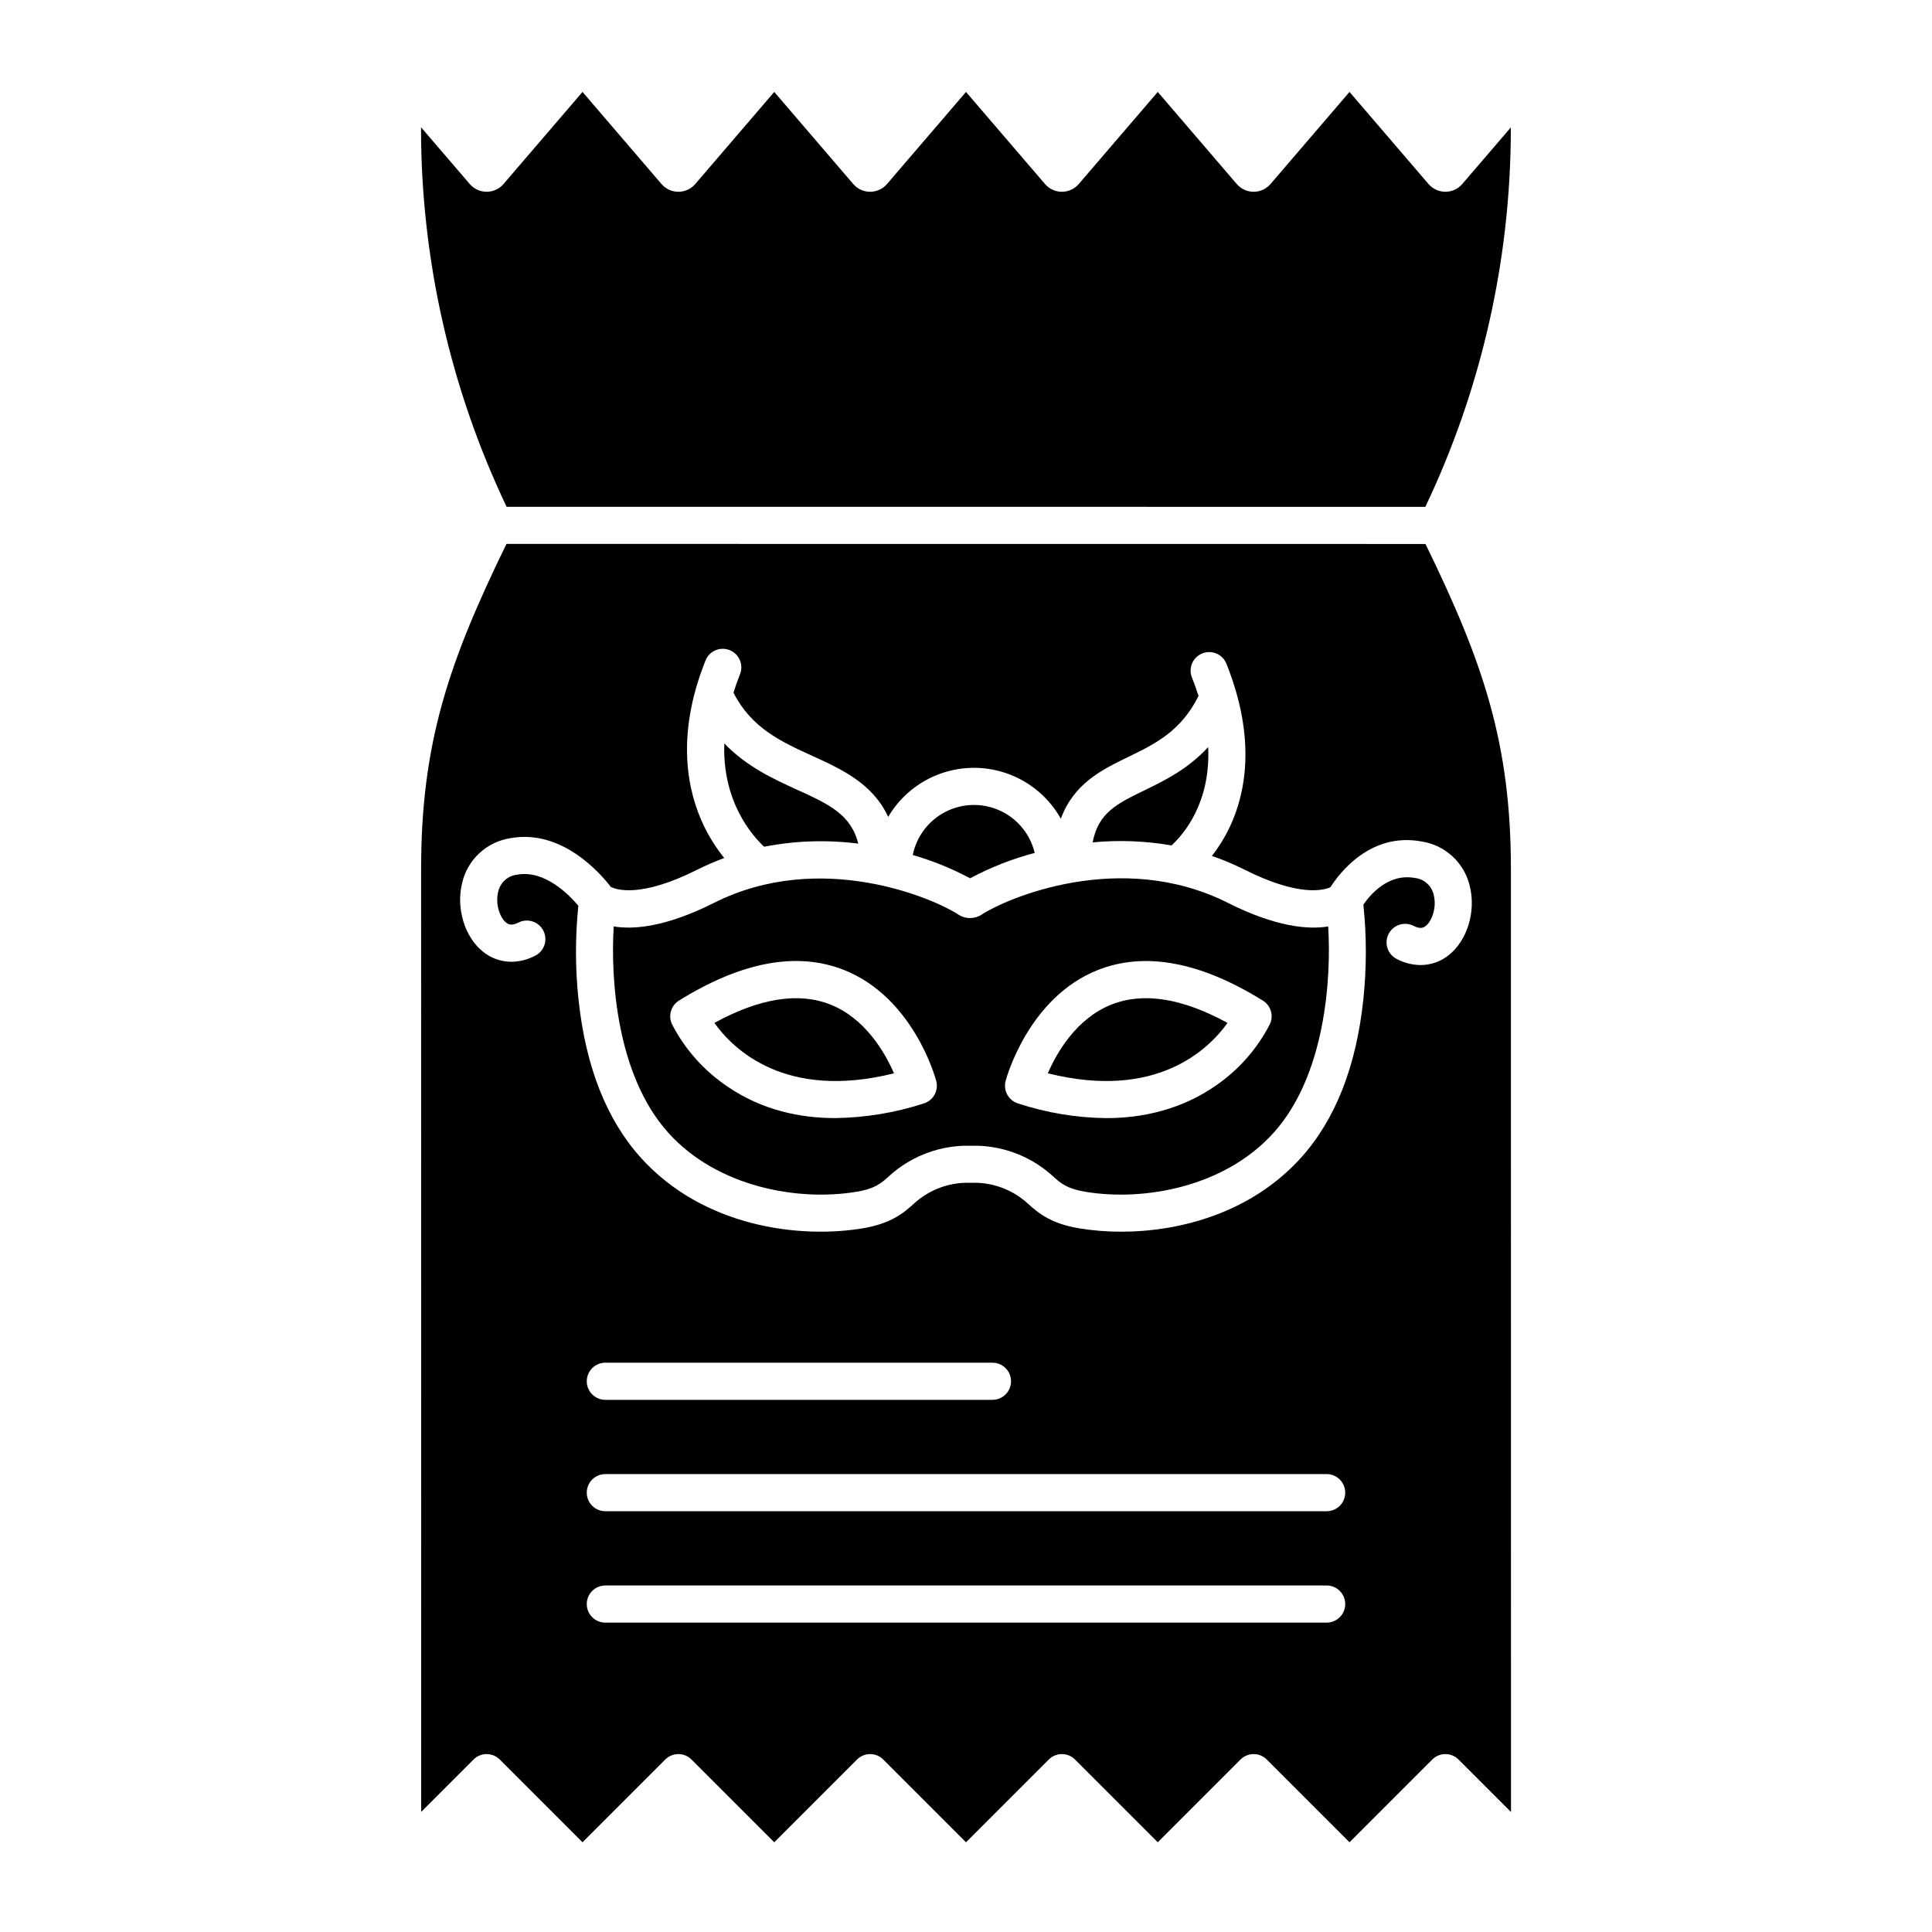
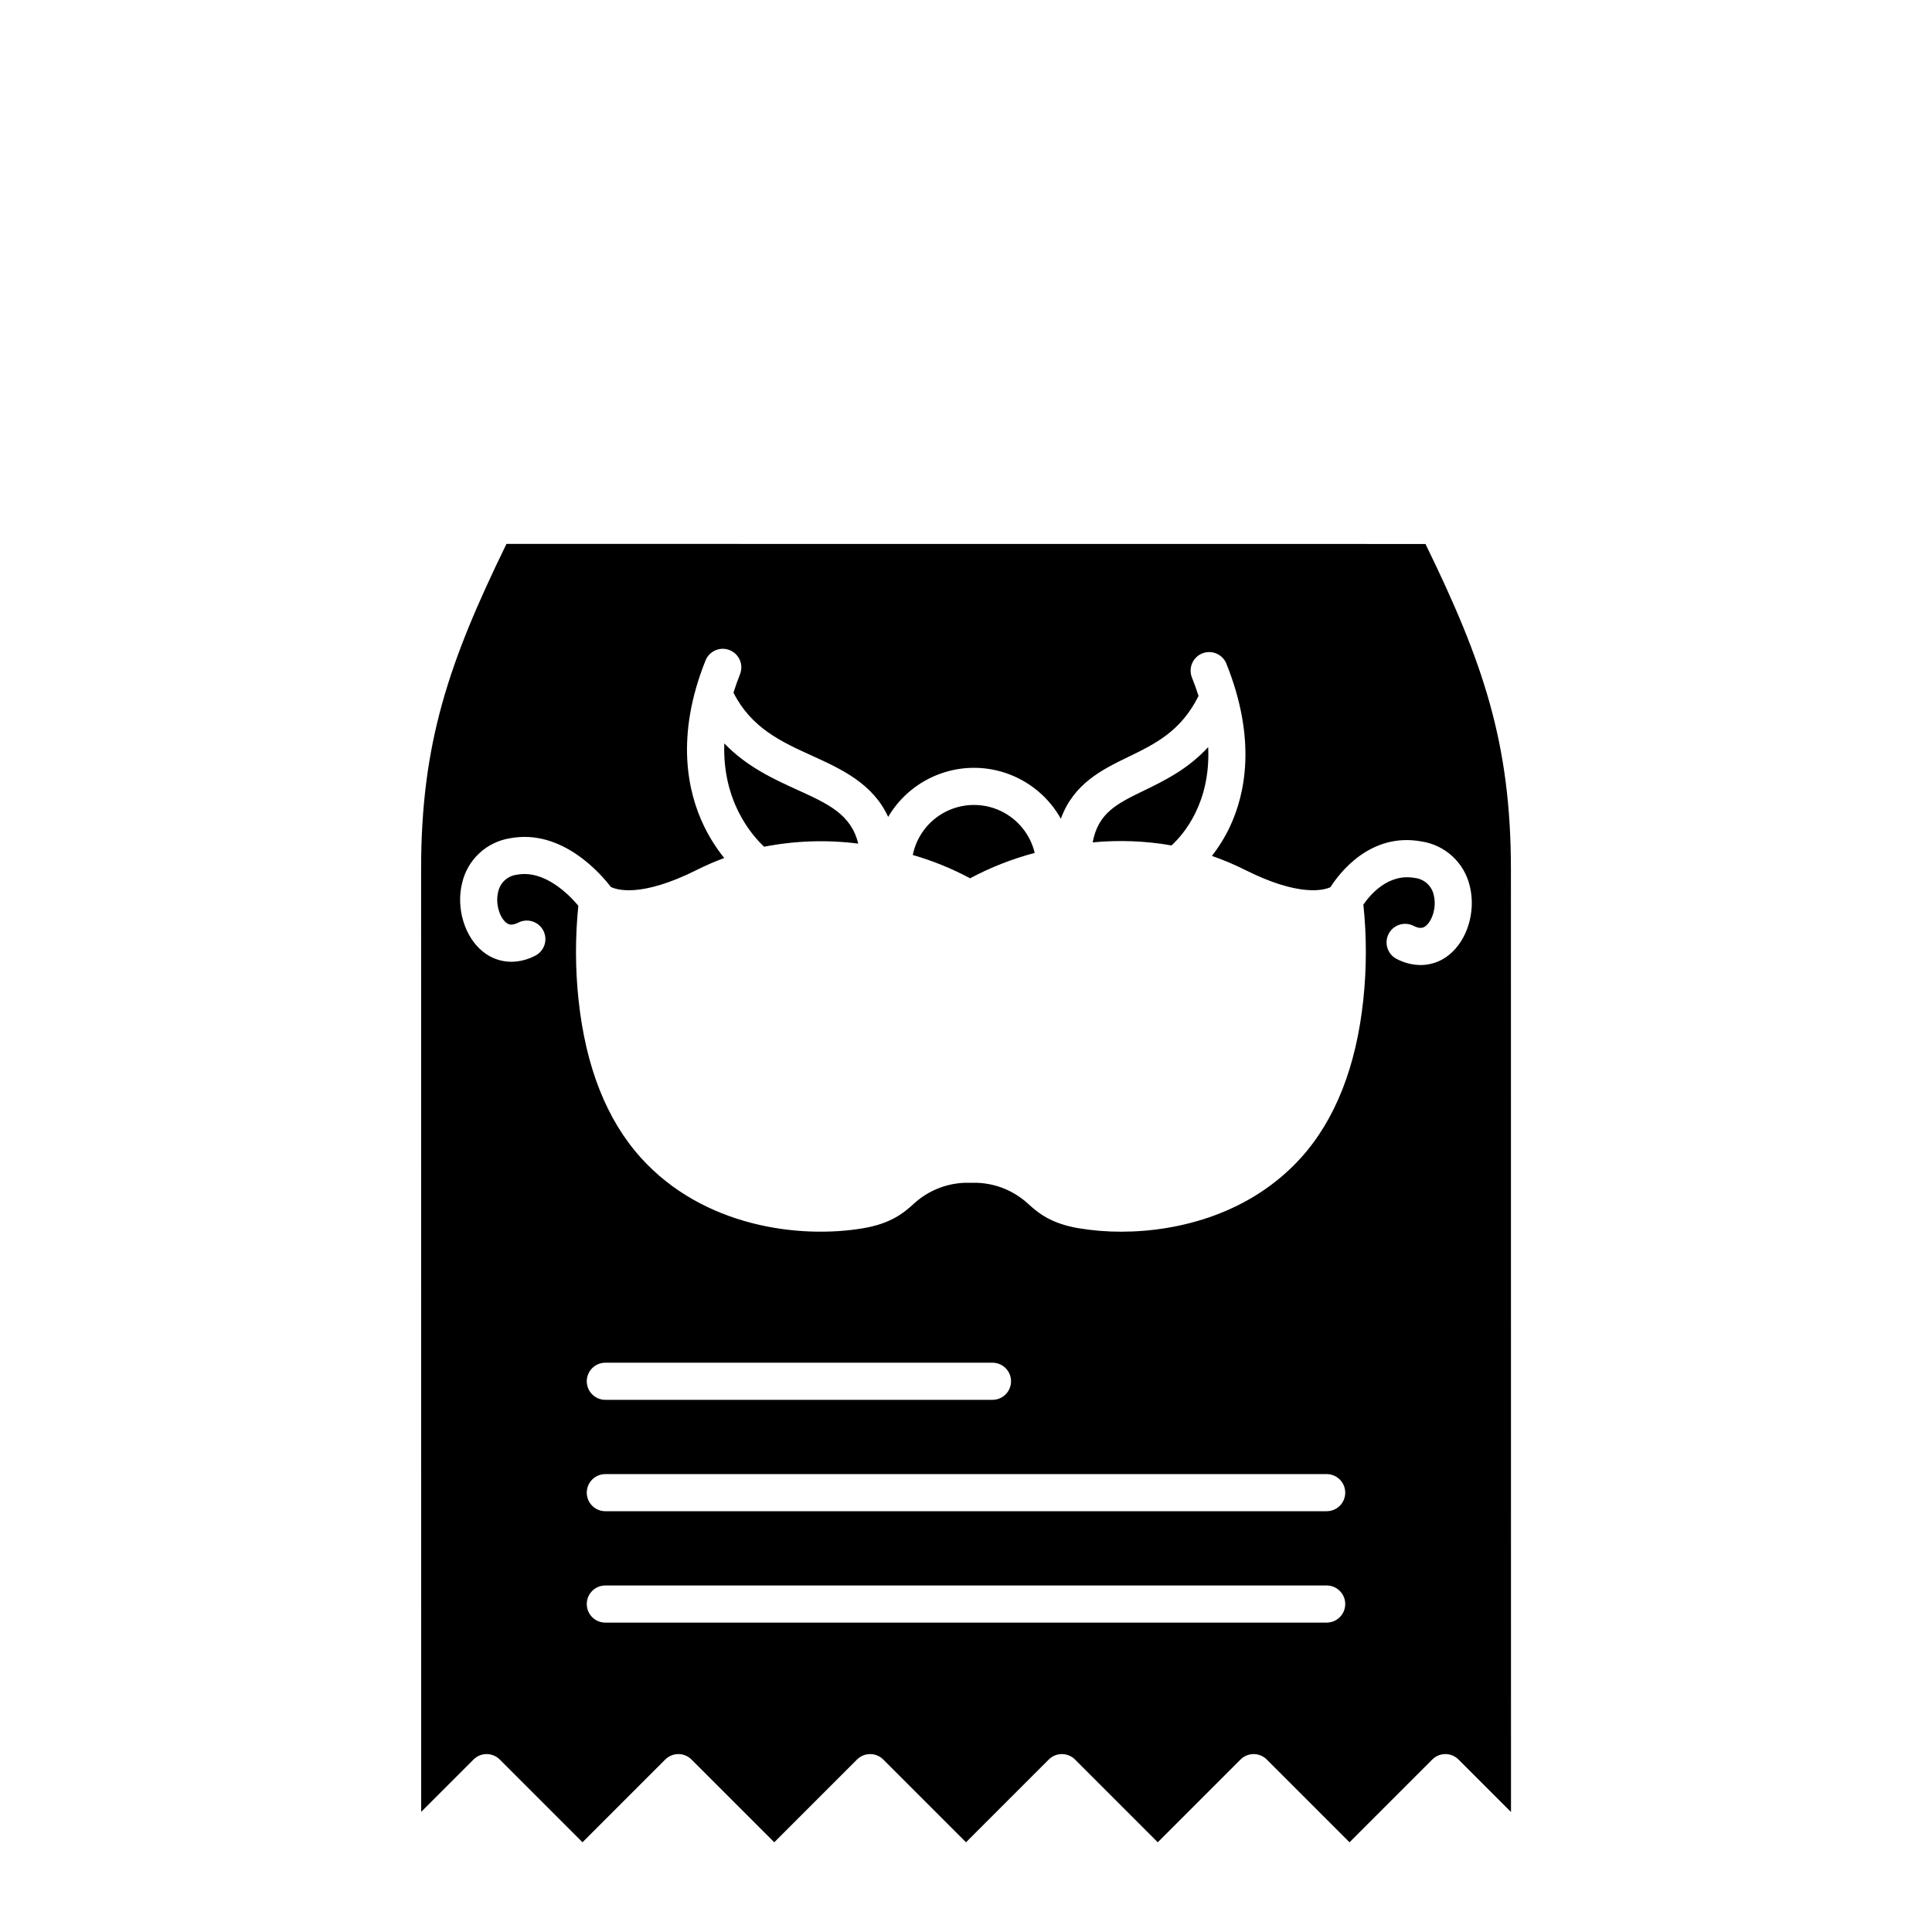
<svg xmlns="http://www.w3.org/2000/svg" fill="#000000" width="800px" height="800px" version="1.1" viewBox="144 144 512 512">
  <g>
    <path d="m418.21 370.03c-1.176-4.926-4.543-9.043-9.137-11.176-4.598-2.129-9.914-2.035-14.434 0.25-4.519 2.289-7.742 6.519-8.746 11.484 5.266 1.512 10.355 3.582 15.188 6.168 5.43-2.898 11.18-5.152 17.129-6.727z" />
-     <path d="m364 410.19c-8.406-3.309-18.711-1.66-30.684 4.894 5.008 7.004 18.82 20.547 47.605 13.355-2.418-5.539-7.633-14.598-16.922-18.25z" />
    <path d="m346.5 368.39c8.219-1.605 16.637-1.883 24.941-0.82-1.891-7.754-7.894-10.5-16.227-14.293-6.164-2.805-13.34-6.086-19.262-12.27-0.551 15.262 7.184 24.227 10.547 27.383z" />
-     <path d="m521.73 278.32c14.871-31.242 22.613-65.402 22.66-100.01v-0.547l-12.867 14.996c-1.121 1.309-2.758 2.059-4.481 2.059-1.719 0-3.356-0.75-4.477-2.059l-20.93-24.398-20.93 24.398c-1.121 1.309-2.758 2.062-4.481 2.062-1.719 0-3.356-0.754-4.481-2.062l-20.926-24.395-20.93 24.395c-1.121 1.309-2.758 2.062-4.481 2.062s-3.359-0.754-4.477-2.062l-20.93-24.395-20.93 24.395c-1.121 1.309-2.758 2.062-4.481 2.062s-3.359-0.754-4.481-2.062l-20.926-24.395-20.93 24.395c-1.121 1.309-2.754 2.062-4.477 2.062s-3.356-0.75-4.477-2.059l-20.93-24.398-20.934 24.395c-1.121 1.309-2.758 2.059-4.477 2.059-1.723 0-3.359-0.75-4.481-2.059l-12.906-15.039v0.562c0.055 34.609 7.801 68.77 22.68 100.02z" />
    <path d="m454.46 368.05c3.231-2.965 10.402-11.285 9.719-26.066-5.363 5.844-11.562 8.875-16.898 11.465-7.316 3.551-12.23 5.945-13.715 13.793v-0.004c6.969-0.664 13.996-0.391 20.895 0.812z" />
-     <path d="m469.41 383.27c-28.453-14.316-58.707-1.195-65.254 3.102-1.875 1.234-4.301 1.234-6.172 0-6.496-4.269-36.523-17.312-64.781-3.098-12.637 6.359-21.156 7.121-26.566 6.246-0.832 13.637 0.676 39.375 14.504 54.711 13 14.414 34.473 18.211 49.988 15.574 4.574-0.777 6.309-2.121 8.438-4.078h-0.004c5.422-4.965 12.438-7.832 19.785-8.09h0.184 3.551 0.184c7.352 0.258 14.367 3.125 19.789 8.09 2.129 1.961 3.863 3.305 8.438 4.082 15.516 2.633 36.992-1.16 49.992-15.574 13.828-15.332 15.332-41.066 14.5-54.711-5.414 0.867-13.938 0.105-26.574-6.254zm-80.574 53.148v0.004c-7.59 2.469-15.512 3.773-23.492 3.879-9.445 0-19.379-2.133-28.418-8.266-6.301-4.195-11.422-9.941-14.875-16.68-1.012-2.246-0.203-4.898 1.891-6.199 16.582-10.301 31.293-13.027 43.727-8.102 18.363 7.281 24.207 28.5 24.441 29.398l0.004 0.004c0.68 2.543-0.766 5.172-3.277 5.961zm91.727-21.059v0.004c-3.453 6.738-8.574 12.48-14.875 16.68-6.246 4.231-15.594 8.273-28.523 8.273v-0.004c-7.949-0.094-15.832-1.406-23.383-3.891-2.512-0.789-3.957-3.414-3.281-5.957 0.238-0.898 6.078-22.121 24.441-29.398 12.43-4.926 27.141-2.203 43.727 8.102l0.004-0.004c2.09 1.301 2.898 3.949 1.891 6.195z" />
    <path d="m521.77 288.16-243.55-0.02c-15.32 31.395-22.625 52.84-22.621 86.234l0.02 249.79 13.867-13.867-0.004-0.004c1.922-1.922 5.039-1.922 6.961 0l21.93 21.93 21.926-21.93c1.922-1.922 5.035-1.922 6.957 0l21.934 21.93 21.93-21.93c1.922-1.922 5.035-1.922 6.957 0l21.93 21.93 21.93-21.93c1.918-1.922 5.035-1.922 6.957 0l21.93 21.93 21.93-21.93c1.922-1.922 5.035-1.922 6.957 0l21.93 21.93 21.93-21.93h-0.004c1.922-1.922 5.039-1.922 6.961 0l13.906 13.906-0.02-249.8c-0.004-33.387-7.312-54.836-22.641-86.238zm-26.188 285.85h-191.16c-2.719 0-4.922-2.199-4.922-4.918s2.203-4.922 4.922-4.922h191.16c2.715 0 4.918 2.203 4.918 4.922s-2.203 4.918-4.918 4.918zm0-29.52h-191.16c-2.719 0-4.922-2.203-4.922-4.918 0-2.719 2.203-4.922 4.922-4.922h191.16c2.715 0 4.918 2.203 4.918 4.922 0 2.715-2.203 4.918-4.918 4.918zm-196.08-34.441v0.004c0-2.719 2.203-4.922 4.922-4.922h102.59c2.719 0 4.922 2.203 4.922 4.922 0 2.715-2.203 4.918-4.922 4.918h-102.59c-1.309 0-2.559-0.52-3.481-1.441-0.926-0.926-1.441-2.176-1.441-3.484zm228.46-112.96 0.004 0.004c-2.121 1.715-4.762 2.652-7.488 2.656-2.215-0.027-4.394-0.582-6.352-1.625-2.418-1.238-3.371-4.207-2.129-6.625s4.207-3.371 6.625-2.129c1.969 1.008 2.816 0.332 3.227 0.008 1.672-1.324 2.918-4.922 2.113-8.16-0.508-2.445-2.535-4.281-5.016-4.551-7.019-1.289-11.836 4.441-13.633 7.059l-0.004 0.004c0.879 8.387 0.875 16.844-0.02 25.23-1.879 17.707-7.434 31.785-16.508 41.848-13.168 14.602-32.016 19.602-47.648 19.602-3.781 0.012-7.562-0.297-11.293-0.918-7.188-1.219-10.59-3.902-13.457-6.543h-0.004c-3.676-3.359-8.422-5.305-13.398-5.492h-3.356c-4.977 0.188-9.723 2.133-13.398 5.492-2.867 2.641-6.266 5.324-13.457 6.543-16.84 2.856-42.383-0.32-58.941-18.684-9.074-10.062-14.629-24.141-16.508-41.848h-0.004c-0.879-8.285-0.895-16.641-0.051-24.93-2.5-2.973-8.965-9.566-16.227-8.23v0.004c-2.481 0.266-4.504 2.102-5.016 4.543-0.809 3.238 0.441 6.832 2.113 8.16 0.41 0.324 1.262 1.004 3.227-0.008h0.004c2.418-1.238 5.383-0.285 6.625 2.133 1.242 2.418 0.289 5.383-2.129 6.625-1.957 1.039-4.137 1.598-6.352 1.625-2.727-0.004-5.371-0.941-7.488-2.656-4.883-3.871-7.219-11.547-5.547-18.25 0.699-3.027 2.293-5.773 4.57-7.883 2.281-2.113 5.141-3.492 8.211-3.961 13.777-2.527 24.109 9.629 26.613 12.906 1.359 0.695 7.805 3.043 22.91-4.559 2.324-1.164 4.711-2.195 7.152-3.094-2.117-2.625-3.926-5.488-5.391-8.527-4.266-8.855-7.648-23.652 0.434-43.828 1.008-2.519 3.875-3.746 6.398-2.738 2.519 1.012 3.746 3.875 2.734 6.398-0.672 1.68-1.234 3.301-1.73 4.883 4.781 9.391 12.625 12.977 20.91 16.746 7.633 3.477 15.996 7.285 20.086 16.16l0.004 0.004c3.156-5.359 8.098-9.43 13.961-11.496 5.863-2.07 12.266-2.004 18.082 0.191 5.816 2.191 10.676 6.367 13.715 11.789 3.43-9.363 10.98-13.031 17.852-16.367 7.172-3.481 13.961-6.789 18.637-16.16-0.5-1.574-1.066-3.199-1.742-4.879l-0.004-0.004c-1.008-2.519 0.215-5.387 2.738-6.394 2.523-1.012 5.387 0.215 6.398 2.738 8.074 20.156 4.961 34.602 0.93 43.168-1.301 2.758-2.902 5.359-4.777 7.762 2.969 1.02 5.863 2.238 8.668 3.648 14.57 7.332 21.09 5.402 22.75 4.637 2.356-3.703 10.57-14.617 24.148-12.117h-0.004c3.074 0.469 5.934 1.848 8.211 3.961 2.277 2.109 3.871 4.859 4.574 7.883 1.664 6.703-0.668 14.375-5.551 18.246z" />
-     <path d="m438.57 410.21c-9.32 3.695-14.492 12.707-16.887 18.227 28.793 7.199 42.605-6.348 47.625-13.352-11.996-6.57-22.32-8.211-30.738-4.875z" />
  </g>
</svg>